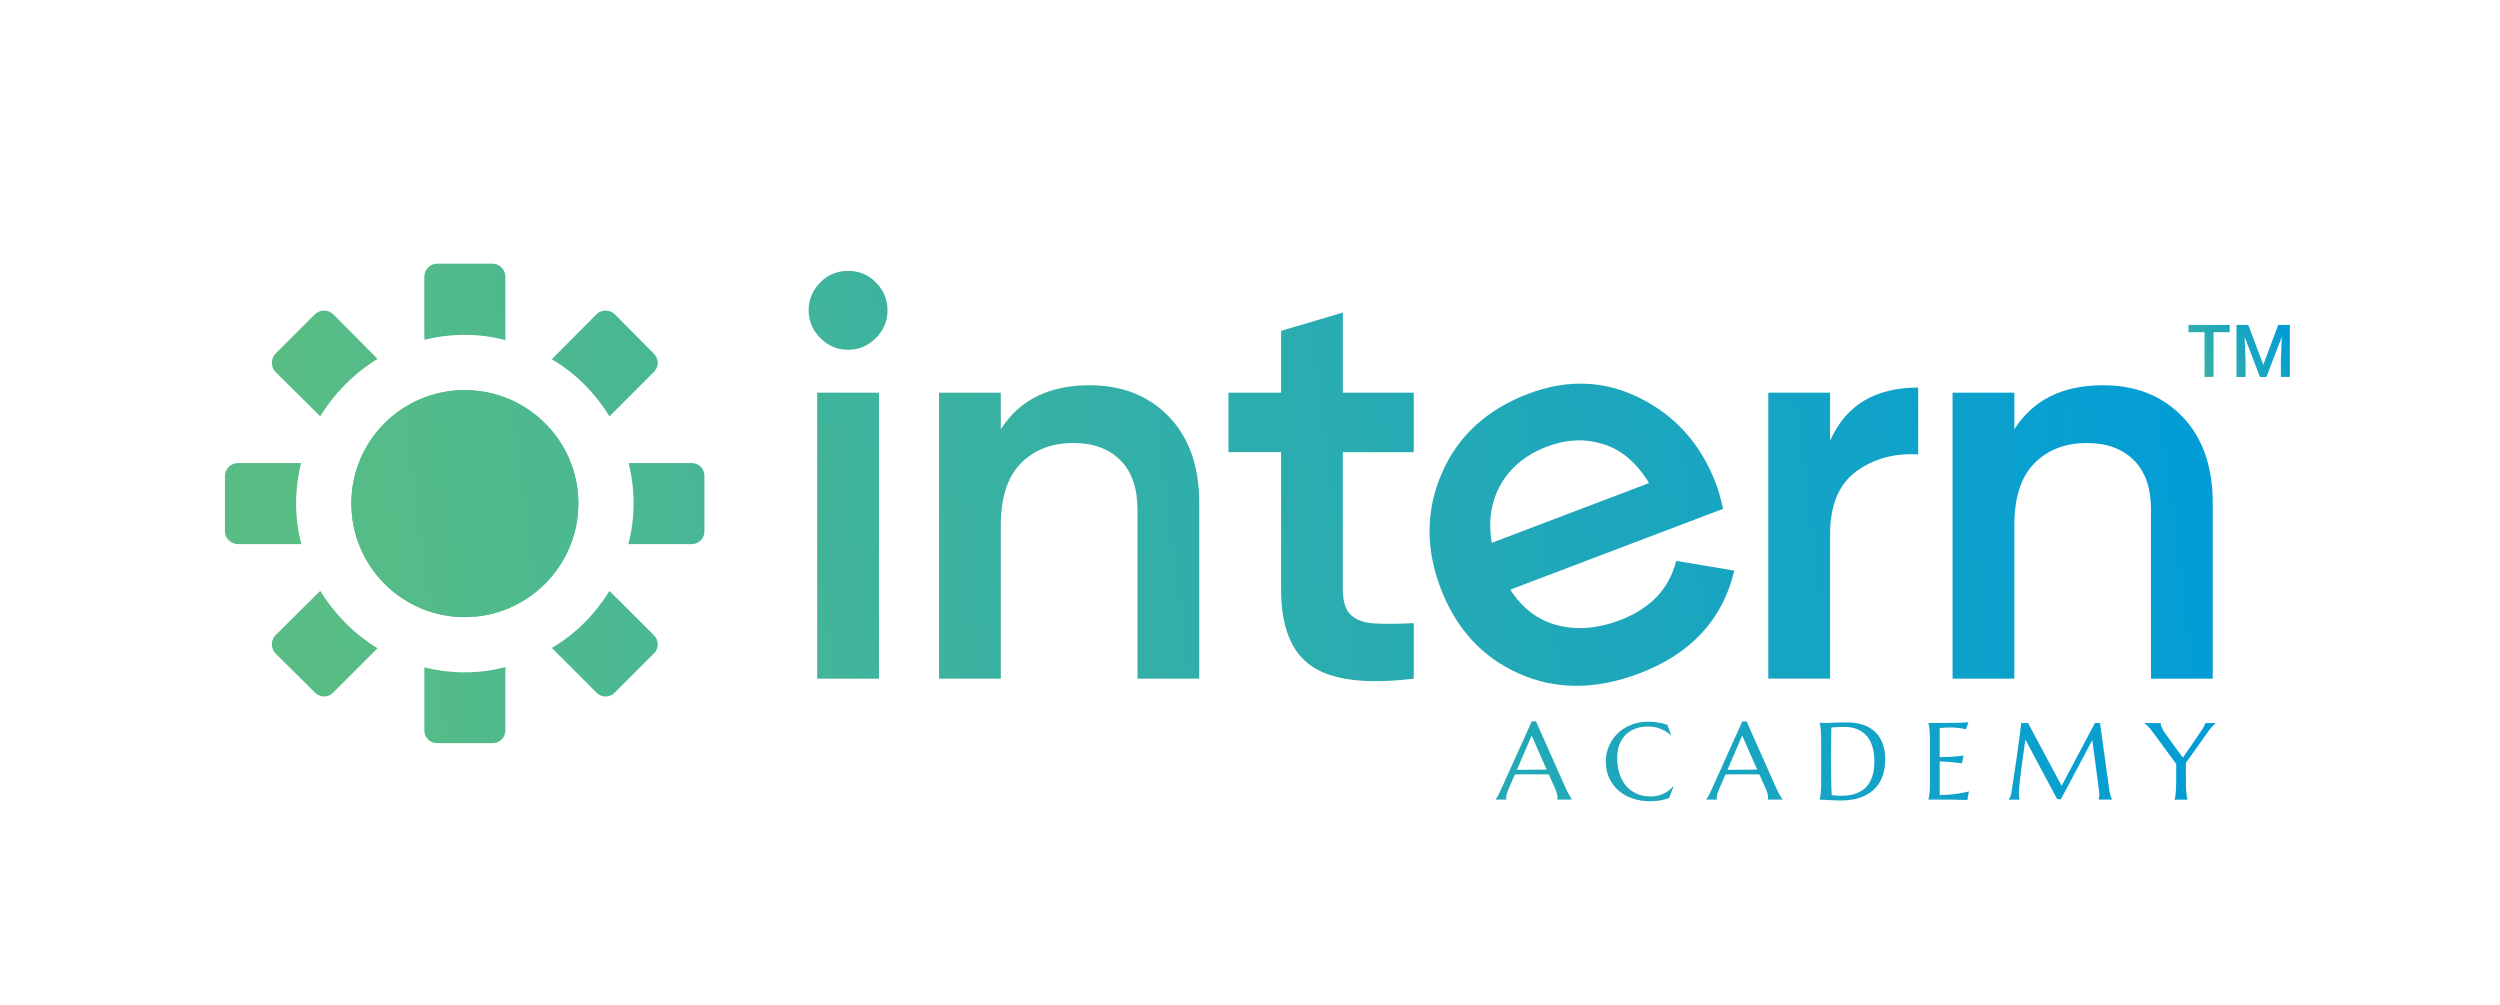
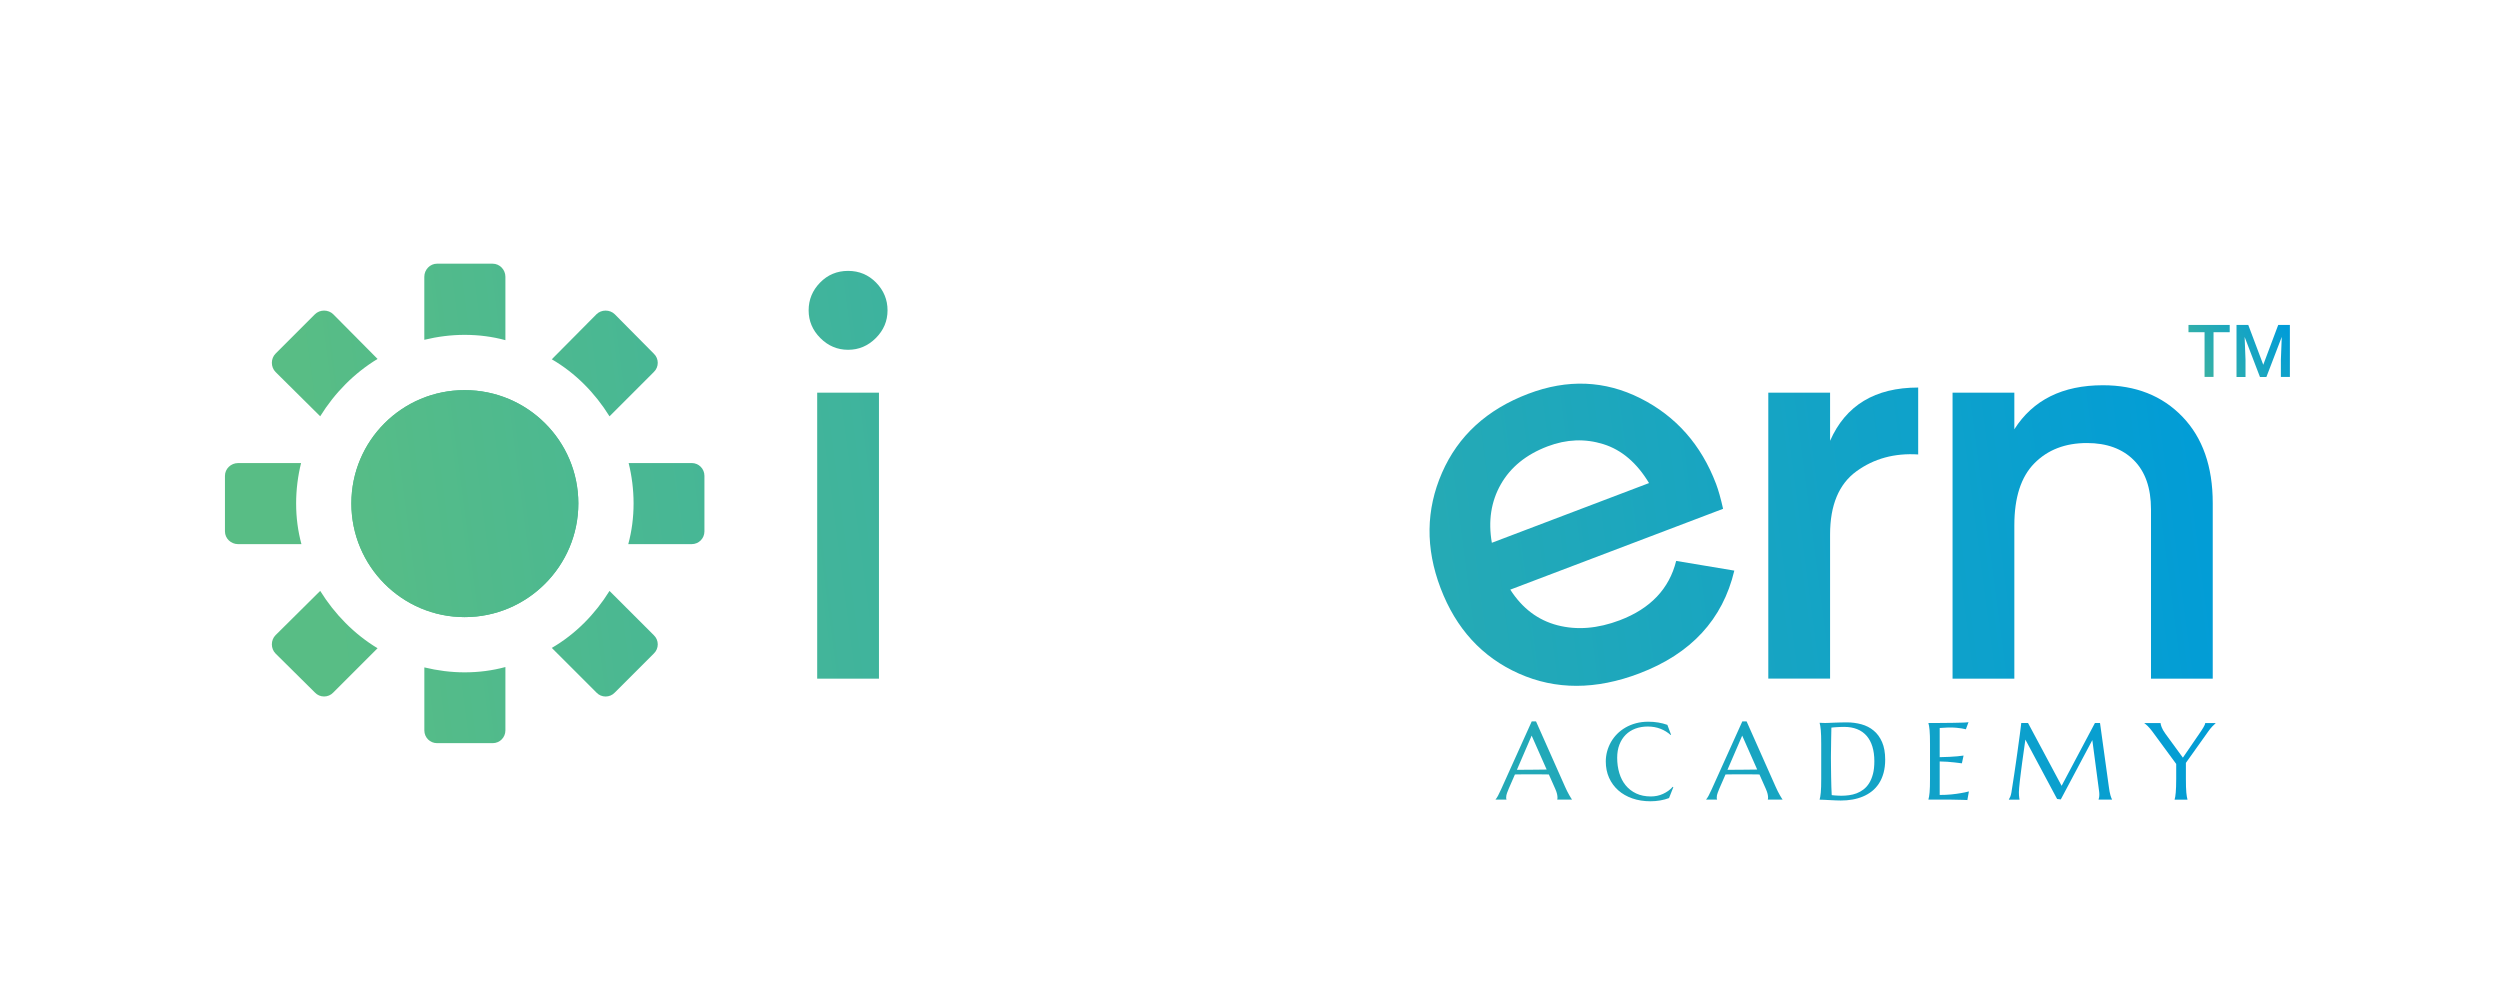
<svg xmlns="http://www.w3.org/2000/svg" version="1.1" id="Layer_1" x="0px" y="0px" viewBox="0 0 763.6 306.94" style="enable-background:new 0 0 763.6 306.94;" xml:space="preserve">
  <style type="text/css">
	.st0{fill:url(#SVGID_1_);}
	.st1{fill:url(#SVGID_00000091712660978172235430000012795980084167782036_);}
	.st2{fill:url(#SVGID_00000048486056072880014100000015024433180417551771_);}
	.st3{fill:url(#SVGID_00000008150010005562026030000011933278420165884847_);}
	.st4{fill:url(#SVGID_00000157309699380376849180000015358795921481265043_);}
	.st5{fill:url(#SVGID_00000088133564168739286770000005707936187508096958_);}
	.st6{fill:url(#SVGID_00000139287681365887652740000017961297129988348305_);}
	.st7{fill:url(#SVGID_00000030451496576189400780000012848049186044460952_);}
	.st8{fill:url(#SVGID_00000047744268589550847320000009155659762019426208_);}
	.st9{fill:url(#SVGID_00000022548585819374775930000008451075215302611371_);}
	.st10{fill:url(#SVGID_00000106864753117801061960000005147906309148224411_);}
	.st11{fill:url(#SVGID_00000080164213554816304740000016459601822730275737_);}
	.st12{fill:url(#SVGID_00000142147308927407765560000016336381309246954901_);}
	.st13{fill:url(#SVGID_00000010298116671752554480000011402952852960610236_);}
	.st14{fill:url(#SVGID_00000143604675638431435060000005466117919319000224_);}
	.st15{fill:url(#SVGID_00000020394267365223770700000001820583426415618973_);}
	.st16{fill:url(#SVGID_00000174563207985822254140000017337258542978961854_);}
	.st17{fill:url(#SVGID_00000108304645676580963850000002980764449248423869_);}
	.st18{fill:url(#SVGID_00000026150919878232921180000002850184826304667822_);}
	.st19{fill:url(#SVGID_00000147941103623352477440000006758172221785996455_);}
	.st20{fill:url(#SVGID_00000042698810434752881020000000860813712757646987_);}
	.st21{fill:url(#SVGID_00000040538987655539258820000010318171810954275252_);}
	.st22{fill:url(#SVGID_00000132802434624951698110000010126294164538106269_);}
	.st23{fill:url(#SVGID_00000181778159920888675980000010072532632907971471_);}
	.st24{fill:url(#SVGID_00000008144913484649693760000009572704044585320112_);}
</style>
  <g>
    <g>
      <g>
        <g>
          <linearGradient id="SVGID_1_" gradientUnits="userSpaceOnUse" x1="98.631" y1="166.6" x2="678.048" y2="90.646">
            <stop offset="0" style="stop-color:#58BD85" />
            <stop offset="1" style="stop-color:#009CD8" />
          </linearGradient>
          <path class="st0" d="M267.51,103.26c-2.39,2.39-5.21,3.58-8.47,3.58c-3.26,0-6.09-1.19-8.47-3.58      c-2.39-2.39-3.58-5.21-3.58-8.47c0-3.26,1.16-6.08,3.49-8.47c2.33-2.39,5.18-3.58,8.56-3.58c3.38,0,6.23,1.2,8.56,3.58      c2.33,2.39,3.49,5.21,3.49,8.47C271.09,98.05,269.9,100.87,267.51,103.26z M249.6,207.29v-87.35h18.87v87.35H249.6z" />
          <linearGradient id="SVGID_00000014634649234246010100000010644690700316017799_" gradientUnits="userSpaceOnUse" x1="102.097" y1="193.041" x2="681.514" y2="117.088">
            <stop offset="0" style="stop-color:#58BD85" />
            <stop offset="1" style="stop-color:#009CD8" />
          </linearGradient>
-           <path style="fill:url(#SVGID_00000014634649234246010100000010644690700316017799_);" d="M332.76,117.67      c10.01,0,18.11,3.2,24.28,9.61c6.17,6.41,9.26,15.2,9.26,26.38v53.63h-18.87v-51.71c0-6.52-1.75-11.53-5.24-15.02      c-3.49-3.49-8.27-5.24-14.32-5.24c-6.64,0-12,2.07-16.07,6.2c-4.08,4.14-6.11,10.45-6.11,18.95v46.82h-18.87v-87.35h18.87v11.18      C311.39,122.16,320.41,117.67,332.76,117.67z" />
          <linearGradient id="SVGID_00000059267819799144534260000017459753511937275264_" gradientUnits="userSpaceOnUse" x1="102.117" y1="193.188" x2="681.533" y2="117.234">
            <stop offset="0" style="stop-color:#58BD85" />
            <stop offset="1" style="stop-color:#009CD8" />
          </linearGradient>
-           <path style="fill:url(#SVGID_00000059267819799144534260000017459753511937275264_);" d="M431.81,138.11h-21.66v41.93      c0,3.61,0.81,6.2,2.45,7.77c1.63,1.57,4.05,2.45,7.25,2.62c3.2,0.17,7.19,0.15,11.97-0.09v16.95      c-14.44,1.75-24.81,0.49-31.1-3.76c-6.29-4.25-9.43-12.08-9.43-23.5v-41.93h-16.07v-18.17h16.07v-18.87l18.87-5.59v24.46h21.66      V138.11z" />
          <linearGradient id="SVGID_00000099627661618513772640000008006310291237956228_" gradientUnits="userSpaceOnUse" x1="104.69" y1="212.819" x2="684.107" y2="136.865">
            <stop offset="0" style="stop-color:#58BD85" />
            <stop offset="1" style="stop-color:#009CD8" />
          </linearGradient>
          <path style="fill:url(#SVGID_00000099627661618513772640000008006310291237956228_);" d="M461.3,180.1      c3.66,5.71,8.47,9.34,14.41,10.88c5.94,1.54,12.29,1.03,19.04-1.53c9.36-3.56,15.1-9.6,17.22-18.13l17.76,2.97      c-3.55,14.93-13.22,25.39-29,31.39c-13.28,5.05-25.55,5.07-36.79,0.06c-11.25-5.01-19.23-13.72-23.94-26.13      c-4.63-12.19-4.48-23.93,0.45-35.21c4.93-11.28,13.71-19.32,26.34-24.12c11.97-4.55,23.39-4.09,34.25,1.37      c10.86,5.47,18.57,14.19,23.12,26.16c0.7,1.85,1.42,4.39,2.14,7.6L461.3,180.1z M455.67,165.79l48.01-18.24      c-3.72-6.18-8.37-10.15-13.96-11.89c-5.58-1.74-11.26-1.51-17.03,0.68c-6.53,2.48-11.3,6.35-14.28,11.59      C455.43,153.17,454.51,159.13,455.67,165.79z" />
          <linearGradient id="SVGID_00000173136971631438284840000009438224307608170921_" gradientUnits="userSpaceOnUse" x1="105.865" y1="221.78" x2="685.281" y2="145.826">
            <stop offset="0" style="stop-color:#58BD85" />
            <stop offset="1" style="stop-color:#009CD8" />
          </linearGradient>
          <path style="fill:url(#SVGID_00000173136971631438284840000009438224307608170921_);" d="M558.99,134.62      c4.77-10.83,13.74-16.25,26.9-16.25v20.44c-7.22-0.46-13.51,1.25-18.87,5.15c-5.36,3.9-8.04,10.34-8.04,19.3v44.02h-18.87      v-87.35h18.87V134.62z" />
          <linearGradient id="SVGID_00000096030629379700901310000005346549768031653053_" gradientUnits="userSpaceOnUse" x1="107.327" y1="232.935" x2="686.744" y2="156.982">
            <stop offset="0" style="stop-color:#58BD85" />
            <stop offset="1" style="stop-color:#009CD8" />
          </linearGradient>
          <path style="fill:url(#SVGID_00000096030629379700901310000005346549768031653053_);" d="M642.32,117.67      c10.01,0,18.11,3.2,24.28,9.61c6.17,6.41,9.26,15.2,9.26,26.38v53.63H657v-51.71c0-6.52-1.75-11.53-5.24-15.02      c-3.49-3.49-8.27-5.24-14.32-5.24c-6.64,0-12,2.07-16.07,6.2c-4.08,4.14-6.11,10.45-6.11,18.95v46.82h-18.87v-87.35h18.87v11.18      C620.95,122.16,629.98,117.67,642.32,117.67z" />
        </g>
      </g>
      <g>
        <linearGradient id="SVGID_00000181070632171597288370000014240207360743841713_" gradientUnits="userSpaceOnUse" x1="105.624" y1="219.946" x2="685.041" y2="143.993">
          <stop offset="0" style="stop-color:#58BD85" />
          <stop offset="1" style="stop-color:#009CD8" />
        </linearGradient>
        <path style="fill:url(#SVGID_00000181070632171597288370000014240207360743841713_);" d="M154.37,203.74v19.36     c0,2.16-1.73,3.89-3.89,3.89h-16.98c-2.16,0-3.89-1.73-3.89-3.89v-19.25c4,0.97,8.11,1.51,12.33,1.51     C146.26,205.36,150.37,204.82,154.37,203.74z" />
        <linearGradient id="SVGID_00000125598945252394017210000017255726768458650803_" gradientUnits="userSpaceOnUse" x1="103.97" y1="207.325" x2="683.386" y2="131.371">
          <stop offset="0" style="stop-color:#58BD85" />
          <stop offset="1" style="stop-color:#009CD8" />
        </linearGradient>
        <path style="fill:url(#SVGID_00000125598945252394017210000017255726768458650803_);" d="M199.69,199.63l-11.9,11.9     c-1.51,1.62-4.11,1.62-5.62,0l-13.63-13.63c7.25-4.22,13.2-10.27,17.63-17.41L199.69,194     C201.31,195.52,201.31,198.11,199.69,199.63z" />
        <linearGradient id="SVGID_00000119803919742952202150000008789405472592632219_" gradientUnits="userSpaceOnUse" x1="98.727" y1="167.326" x2="678.143" y2="91.373">
          <stop offset="0" style="stop-color:#58BD85" />
          <stop offset="1" style="stop-color:#009CD8" />
        </linearGradient>
        <path style="fill:url(#SVGID_00000119803919742952202150000008789405472592632219_);" d="M215.16,145.33v16.98     c0,2.16-1.73,3.89-3.89,3.89H191.9c1.08-4,1.62-8.11,1.62-12.44c0-4.22-0.54-8.44-1.51-12.33h19.25     C213.43,141.43,215.16,143.17,215.16,145.33z" />
        <linearGradient id="SVGID_00000047772010617657696930000012189296925027880099_" gradientUnits="userSpaceOnUse" x1="92.934" y1="123.141" x2="672.351" y2="47.187">
          <stop offset="0" style="stop-color:#58BD85" />
          <stop offset="1" style="stop-color:#009CD8" />
        </linearGradient>
        <path style="fill:url(#SVGID_00000047772010617657696930000012189296925027880099_);" d="M199.69,113.64l-13.52,13.52     c-4.43-7.14-10.38-13.2-17.63-17.42l13.63-13.74c1.51-1.51,4.11-1.51,5.62,0l11.9,12.01     C201.31,109.53,201.31,112.12,199.69,113.64z" />
        <linearGradient id="SVGID_00000105399429145839145050000003899278926803953340_" gradientUnits="userSpaceOnUse" x1="89.809" y1="99.3" x2="669.226" y2="23.346">
          <stop offset="0" style="stop-color:#58BD85" />
          <stop offset="1" style="stop-color:#009CD8" />
        </linearGradient>
        <path style="fill:url(#SVGID_00000105399429145839145050000003899278926803953340_);" d="M154.37,84.54v19.36     c-4-1.08-8.11-1.62-12.44-1.62c-4.22,0-8.33,0.54-12.33,1.51V84.54c0-2.16,1.73-4,3.89-4h16.98     C152.64,80.54,154.37,82.38,154.37,84.54z" />
        <linearGradient id="SVGID_00000062167867712065828080000012039012219328186769_" gradientUnits="userSpaceOnUse" x1="91.462" y1="111.906" x2="670.878" y2="35.952">
          <stop offset="0" style="stop-color:#58BD85" />
          <stop offset="1" style="stop-color:#009CD8" />
        </linearGradient>
        <path style="fill:url(#SVGID_00000062167867712065828080000012039012219328186769_);" d="M115.32,109.63     c-7.14,4.33-13.09,10.38-17.52,17.52l-13.63-13.52c-1.51-1.52-1.51-4.11,0-5.62l12.01-12.01c1.51-1.51,4.11-1.51,5.62,0     L115.32,109.63z" />
        <linearGradient id="SVGID_00000067926094725470540800000008800925070952065695_" gradientUnits="userSpaceOnUse" x1="96.708" y1="151.924" x2="676.124" y2="75.971">
          <stop offset="0" style="stop-color:#58BD85" />
          <stop offset="1" style="stop-color:#009CD8" />
        </linearGradient>
        <path style="fill:url(#SVGID_00000067926094725470540800000008800925070952065695_);" d="M92.07,166.2H72.71     c-2.16,0-4-1.73-4-3.89v-16.98c0-2.16,1.84-3.89,4-3.89h19.25c-0.97,3.89-1.51,8.11-1.51,12.33     C90.45,158.09,90.99,162.2,92.07,166.2z" />
        <linearGradient id="SVGID_00000018927980219232237400000011512184928383957899_" gradientUnits="userSpaceOnUse" x1="102.497" y1="196.09" x2="681.914" y2="120.136">
          <stop offset="0" style="stop-color:#58BD85" />
          <stop offset="1" style="stop-color:#009CD8" />
        </linearGradient>
        <path style="fill:url(#SVGID_00000018927980219232237400000011512184928383957899_);" d="M115.32,198l-13.52,13.52     c-1.51,1.62-4.11,1.62-5.62,0l-12.01-11.9c-1.51-1.51-1.51-4.11,0-5.62l13.63-13.52C102.24,187.62,108.18,193.68,115.32,198z" />
        <linearGradient id="SVGID_00000008866036442165830440000008075377962127818374_" gradientUnits="userSpaceOnUse" x1="97.716" y1="159.615" x2="677.132" y2="83.661">
          <stop offset="0" style="stop-color:#58BD85" />
          <stop offset="1" style="stop-color:#009CD8" />
        </linearGradient>
        <path style="fill:url(#SVGID_00000008866036442165830440000008075377962127818374_);" d="M176.65,153.77     c0,19.14-15.58,34.72-34.72,34.72c-19.14,0-34.61-15.57-34.61-34.72s15.47-34.61,34.61-34.61     C161.07,119.15,176.65,134.62,176.65,153.77z" />
        <linearGradient id="SVGID_00000140704914538757725680000015503376286419315357_" gradientUnits="userSpaceOnUse" x1="97.716" y1="159.615" x2="677.132" y2="83.661">
          <stop offset="0" style="stop-color:#58BD85" />
          <stop offset="1" style="stop-color:#009CD8" />
        </linearGradient>
        <path style="fill:url(#SVGID_00000140704914538757725680000015503376286419315357_);" d="M176.65,153.77     c0,19.14-15.58,34.72-34.72,34.72c-19.14,0-34.61-15.57-34.61-34.72s15.47-34.61,34.61-34.61     C161.07,119.15,176.65,134.62,176.65,153.77z" />
      </g>
      <g>
        <g>
          <linearGradient id="SVGID_00000091698370417011042380000000394976653966209683_" gradientUnits="userSpaceOnUse" x1="113.438" y1="279.556" x2="692.855" y2="203.603">
            <stop offset="0" style="stop-color:#58BD85" />
            <stop offset="1" style="stop-color:#009CD8" />
          </linearGradient>
          <path style="fill:url(#SVGID_00000091698370417011042380000000394976653966209683_);" d="M475.65,244.24v-0.07      c0.02-0.05,0.04-0.14,0.05-0.25c0.01-0.11,0.02-0.21,0.02-0.29c0-0.34-0.05-0.71-0.14-1.12c-0.09-0.41-0.27-0.91-0.53-1.52      l-1.97-4.44c-0.61-0.02-1.42-0.03-2.43-0.03c-1.01,0-2.1,0-3.28,0c-0.86,0-1.69,0-2.49,0c-0.8,0-1.52,0.01-2.16,0.03l-1.88,4.31      c-0.16,0.4-0.34,0.84-0.52,1.32c-0.18,0.48-0.28,0.96-0.28,1.45c0,0.14,0.01,0.26,0.03,0.35c0.02,0.09,0.04,0.15,0.07,0.19v0.07      h-3.33v-0.07c0.2-0.21,0.44-0.57,0.73-1.1c0.29-0.53,0.61-1.19,0.96-1.98l9.35-20.74h1.31l8.86,19.94      c0.21,0.47,0.42,0.92,0.64,1.36c0.22,0.44,0.43,0.83,0.63,1.18c0.2,0.35,0.37,0.64,0.52,0.88c0.15,0.24,0.26,0.39,0.31,0.46      v0.07H475.65z M465.08,235.12c0.63,0,1.28,0,1.94-0.01c0.66,0,1.31-0.01,1.95-0.02c0.64-0.01,1.25-0.01,1.84-0.02      c0.59-0.01,1.12-0.01,1.6-0.02l-4.58-10.36l-4.5,10.43H465.08z" />
          <linearGradient id="SVGID_00000119839483592359025460000007109651714212469637_" gradientUnits="userSpaceOnUse" x1="113.982" y1="283.7" x2="693.398" y2="207.747">
            <stop offset="0" style="stop-color:#58BD85" />
            <stop offset="1" style="stop-color:#009CD8" />
          </linearGradient>
          <path style="fill:url(#SVGID_00000119839483592359025460000007109651714212469637_);" d="M510.41,224.43l-0.15,0.06      c-0.85-0.78-1.87-1.41-3.06-1.88c-1.19-0.47-2.5-0.7-3.92-0.7c-1.37,0-2.63,0.22-3.77,0.64c-1.14,0.43-2.12,1.05-2.95,1.87      c-0.82,0.82-1.46,1.82-1.92,3c-0.46,1.19-0.69,2.53-0.69,4.05c0,1.66,0.22,3.22,0.65,4.66c0.43,1.44,1.08,2.69,1.94,3.74      c0.86,1.05,1.93,1.88,3.22,2.49s2.79,0.91,4.51,0.91c0.62,0,1.24-0.07,1.86-0.19c0.62-0.13,1.22-0.32,1.79-0.58      c0.57-0.26,1.11-0.57,1.62-0.93c0.51-0.36,0.97-0.78,1.38-1.25l0.18,0.11l-1.31,3.33c-0.82,0.32-1.72,0.56-2.7,0.73      c-0.98,0.17-1.98,0.25-2.98,0.25c-2.01,0-3.85-0.29-5.52-0.87c-1.67-0.58-3.11-1.41-4.31-2.47c-1.2-1.07-2.14-2.35-2.81-3.84      c-0.67-1.5-1-3.16-1-4.98c0-1.03,0.13-2.05,0.4-3.05c0.27-1,0.66-1.95,1.17-2.86c0.51-0.9,1.14-1.73,1.89-2.49      c0.75-0.76,1.61-1.41,2.57-1.97c0.96-0.55,2.02-0.99,3.18-1.3c1.16-0.31,2.41-0.47,3.76-0.47c2.1,0,4.05,0.32,5.84,0.96      L510.41,224.43z" />
          <linearGradient id="SVGID_00000112632483902249551410000005862263742994883722_" gradientUnits="userSpaceOnUse" x1="114.525" y1="287.845" x2="693.942" y2="211.892">
            <stop offset="0" style="stop-color:#58BD85" />
            <stop offset="1" style="stop-color:#009CD8" />
          </linearGradient>
          <path style="fill:url(#SVGID_00000112632483902249551410000005862263742994883722_);" d="M539.97,244.24v-0.07      c0.02-0.05,0.04-0.14,0.05-0.25c0.01-0.11,0.02-0.21,0.02-0.29c0-0.34-0.05-0.71-0.14-1.12c-0.09-0.41-0.27-0.91-0.53-1.52      l-1.97-4.44c-0.61-0.02-1.42-0.03-2.43-0.03c-1.01,0-2.1,0-3.28,0c-0.86,0-1.69,0-2.49,0c-0.8,0-1.52,0.01-2.16,0.03l-1.88,4.31      c-0.16,0.4-0.34,0.84-0.52,1.32c-0.18,0.48-0.28,0.96-0.28,1.45c0,0.14,0.01,0.26,0.03,0.35c0.02,0.09,0.04,0.15,0.07,0.19v0.07      h-3.33v-0.07c0.2-0.21,0.44-0.57,0.73-1.1c0.29-0.53,0.61-1.19,0.96-1.98l9.35-20.74h1.31l8.86,19.94      c0.21,0.47,0.42,0.92,0.64,1.36c0.22,0.44,0.43,0.83,0.63,1.18c0.2,0.35,0.37,0.64,0.52,0.88c0.15,0.24,0.26,0.39,0.31,0.46      v0.07H539.97z M529.39,235.12c0.63,0,1.28,0,1.94-0.01c0.66,0,1.31-0.01,1.95-0.02c0.64-0.01,1.25-0.01,1.84-0.02      c0.59-0.01,1.12-0.01,1.6-0.02l-4.58-10.36l-4.5,10.43H529.39z" />
          <linearGradient id="SVGID_00000111901067908961751650000013449167628426793379_" gradientUnits="userSpaceOnUse" x1="114.931" y1="290.945" x2="694.348" y2="214.992">
            <stop offset="0" style="stop-color:#58BD85" />
            <stop offset="1" style="stop-color:#009CD8" />
          </linearGradient>
          <path style="fill:url(#SVGID_00000111901067908961751650000013449167628426793379_);" d="M555.8,220.77      c0.25,0.01,0.48,0.02,0.7,0.03c0.18,0.01,0.38,0.02,0.57,0.02c0.2,0.01,0.35,0.01,0.47,0.01c0.21,0,0.55-0.01,1.04-0.03      s1.04-0.04,1.66-0.07c0.62-0.02,1.26-0.04,1.93-0.06c0.67-0.02,1.3-0.03,1.88-0.03c1.58,0,3.08,0.2,4.5,0.59      c1.42,0.39,2.68,1.03,3.75,1.93c1.08,0.89,1.93,2.06,2.56,3.51c0.63,1.45,0.95,3.23,0.95,5.34c0,1.51-0.17,2.87-0.5,4.08      c-0.33,1.21-0.8,2.27-1.4,3.2c-0.6,0.92-1.31,1.72-2.15,2.38c-0.83,0.66-1.75,1.2-2.76,1.62c-1.01,0.42-2.08,0.73-3.22,0.93      c-1.14,0.2-2.32,0.29-3.54,0.29c-0.43,0-0.96-0.01-1.57-0.04c-0.61-0.03-1.23-0.06-1.85-0.09s-1.21-0.06-1.75-0.09      c-0.55-0.03-0.98-0.04-1.28-0.04v-0.07c0.07-0.23,0.13-0.51,0.19-0.85c0.06-0.34,0.11-0.76,0.16-1.26      c0.04-0.5,0.08-1.1,0.1-1.79c0.02-0.69,0.03-1.5,0.03-2.42v-10.62c0-0.92-0.01-1.74-0.03-2.44c-0.02-0.7-0.05-1.31-0.1-1.81      c-0.04-0.5-0.1-0.93-0.16-1.28c-0.06-0.35-0.12-0.64-0.19-0.87V220.77z M559.38,222.24c-0.02,1.22-0.04,2.4-0.07,3.54      c-0.01,0.49-0.02,0.99-0.02,1.5c-0.01,0.51-0.01,1.01-0.02,1.51c-0.01,0.5-0.01,0.97-0.02,1.42c-0.01,0.45-0.01,0.85-0.01,1.2      c0,0.73,0,1.61,0.02,2.64c0.01,1.03,0.02,2.09,0.04,3.18c0.02,1.09,0.04,2.13,0.07,3.13c0.03,1,0.07,1.83,0.11,2.5      c0.15,0.02,0.36,0.05,0.61,0.07c0.26,0.03,0.52,0.05,0.81,0.06c0.28,0.02,0.56,0.03,0.83,0.04c0.27,0.01,0.5,0.02,0.69,0.02      c0.76,0,1.54-0.05,2.34-0.16c0.8-0.1,1.57-0.3,2.32-0.58c0.74-0.28,1.45-0.67,2.1-1.17c0.66-0.5,1.23-1.13,1.73-1.92      c0.49-0.78,0.88-1.73,1.17-2.83s0.42-2.41,0.42-3.91c0-1.66-0.2-3.15-0.6-4.45c-0.4-1.3-0.99-2.4-1.77-3.29      c-0.78-0.89-1.74-1.57-2.89-2.03c-1.15-0.46-2.47-0.69-3.96-0.69c-0.29,0-0.63,0.01-1,0.02c-0.37,0.02-0.74,0.03-1.1,0.05      c-0.37,0.02-0.71,0.04-1.03,0.07C559.85,222.21,559.58,222.23,559.38,222.24z" />
          <linearGradient id="SVGID_00000075127687462553622640000001742695861858876320_" gradientUnits="userSpaceOnUse" x1="115.522" y1="295.452" x2="694.939" y2="219.499">
            <stop offset="0" style="stop-color:#58BD85" />
            <stop offset="1" style="stop-color:#009CD8" />
          </linearGradient>
          <path style="fill:url(#SVGID_00000075127687462553622640000001742695861858876320_);" d="M593.07,220.82      c1.34-0.01,2.58-0.02,3.7-0.04s2.08-0.04,2.87-0.07c0.79-0.03,1.33-0.08,1.62-0.13l-0.8,2.17c-0.36-0.1-0.78-0.18-1.26-0.26      c-0.41-0.07-0.92-0.13-1.51-0.19c-0.59-0.06-1.28-0.09-2.05-0.09c-0.26,0-0.57,0.01-0.94,0.02c-0.36,0.02-0.72,0.03-1.05,0.06      c-0.39,0.02-0.79,0.04-1.19,0.07v8.91c1.12-0.01,2.13-0.04,3.03-0.1c0.9-0.05,1.67-0.11,2.3-0.16c0.74-0.07,1.39-0.14,1.96-0.23      l-0.51,2.37c-0.75-0.1-1.52-0.19-2.3-0.28c-0.67-0.08-1.41-0.14-2.2-0.2c-0.79-0.06-1.56-0.09-2.28-0.09v10.23      c1.28,0,2.46-0.05,3.54-0.16c1.08-0.11,2.02-0.23,2.82-0.38c0.94-0.15,1.79-0.33,2.56-0.54l-0.47,2.64      c-0.13-0.01-0.33-0.02-0.59-0.03c-0.26-0.01-0.55-0.02-0.87-0.03c-0.32-0.01-0.66-0.02-1.01-0.02c-0.35-0.01-0.69-0.01-1-0.02      c-0.32-0.01-0.6-0.01-0.84-0.02c-0.25,0-0.42-0.01-0.53-0.01h-7.05v-0.07c0.07-0.23,0.13-0.51,0.19-0.85      c0.06-0.34,0.11-0.76,0.16-1.26c0.04-0.5,0.08-1.1,0.1-1.79c0.02-0.69,0.03-1.5,0.03-2.42v-10.62c0-0.92-0.01-1.73-0.03-2.42      c-0.02-0.69-0.05-1.29-0.1-1.79c-0.04-0.51-0.1-0.93-0.16-1.27c-0.06-0.34-0.12-0.62-0.19-0.85v-0.06      C590.37,220.84,591.73,220.83,593.07,220.82z" />
          <linearGradient id="SVGID_00000056425538190392312300000006266045938925010876_" gradientUnits="userSpaceOnUse" x1="116.126" y1="300.062" x2="695.543" y2="224.109">
            <stop offset="0" style="stop-color:#58BD85" />
            <stop offset="1" style="stop-color:#009CD8" />
          </linearGradient>
          <path style="fill:url(#SVGID_00000056425538190392312300000006266045938925010876_);" d="M613.59,244.17      c0.12-0.17,0.26-0.43,0.41-0.78c0.15-0.34,0.27-0.78,0.36-1.3c0.12-0.76,0.25-1.62,0.4-2.57c0.15-0.95,0.3-1.95,0.46-2.99      c0.16-1.04,0.32-2.11,0.47-3.21c0.16-1.09,0.31-2.17,0.46-3.23c0.15-1.06,0.29-2.08,0.42-3.07c0.14-0.98,0.26-1.88,0.37-2.7      c0.11-0.82,0.2-1.53,0.27-2.13c0.07-0.6,0.12-1.06,0.16-1.36h2.07l10.26,19.19l10.18-19.19h1.55l2.68,19.38      c0.08,0.61,0.16,1.13,0.24,1.57c0.09,0.44,0.17,0.81,0.26,1.12c0.09,0.31,0.17,0.57,0.25,0.77c0.08,0.2,0.16,0.37,0.24,0.5v0.07      h-4.11v-0.07c0.05-0.12,0.11-0.32,0.16-0.59c0.05-0.27,0.07-0.6,0.07-0.98c0-0.14-0.01-0.28-0.02-0.43      c-0.01-0.15-0.03-0.31-0.05-0.48l-2.07-15.63l-9.63,18.11l-1.13-0.13l-9.69-18.14c-0.38,2.58-0.71,4.96-1,7.15      c-0.12,0.94-0.24,1.87-0.36,2.8c-0.12,0.93-0.23,1.8-0.32,2.6c-0.09,0.8-0.17,1.51-0.22,2.13c-0.05,0.61-0.08,1.07-0.08,1.36      c0,0.37,0.01,0.7,0.03,0.98c0.02,0.28,0.04,0.52,0.07,0.72c0.03,0.23,0.07,0.43,0.1,0.6h-3.26V244.17z" />
          <linearGradient id="SVGID_00000142862254163054132330000000399674786623504051_" gradientUnits="userSpaceOnUse" x1="116.639" y1="303.969" x2="696.055" y2="228.016">
            <stop offset="0" style="stop-color:#58BD85" />
            <stop offset="1" style="stop-color:#009CD8" />
          </linearGradient>
          <path style="fill:url(#SVGID_00000142862254163054132330000000399674786623504051_);" d="M667.66,233.01v4.85      c0,0.92,0.01,1.73,0.03,2.42s0.05,1.29,0.1,1.79c0.04,0.5,0.1,0.92,0.16,1.26c0.06,0.34,0.12,0.62,0.19,0.85v0.07h-3.92v-0.07      c0.07-0.23,0.13-0.51,0.19-0.85c0.06-0.34,0.11-0.76,0.15-1.26s0.07-1.1,0.1-1.79c0.03-0.69,0.04-1.5,0.04-2.42v-4.52      l-7.29-9.92c-0.25-0.34-0.5-0.65-0.74-0.93c-0.24-0.28-0.48-0.53-0.69-0.74c-0.22-0.21-0.41-0.39-0.59-0.53      c-0.17-0.14-0.31-0.25-0.41-0.31v-0.06h4.94c0,0.25,0.11,0.66,0.32,1.23c0.21,0.57,0.6,1.24,1.15,2.01l5.35,7.33l5.24-7.65      c0.18-0.27,0.37-0.55,0.55-0.83c0.18-0.28,0.35-0.55,0.51-0.82c0.15-0.26,0.27-0.5,0.37-0.72c0.09-0.22,0.14-0.4,0.14-0.55h3.18      v0.06c-0.24,0.21-0.56,0.51-0.96,0.92c-0.4,0.41-0.84,0.95-1.31,1.62L667.66,233.01z" />
        </g>
      </g>
    </g>
    <g>
      <linearGradient id="SVGID_00000094597820749657120180000001609511426497965473_" gradientUnits="userSpaceOnUse" x1="655.296" y1="117.698" x2="694.017" y2="93.728">
        <stop offset="0" style="stop-color:#58BD85" />
        <stop offset="1" style="stop-color:#009CD8" />
      </linearGradient>
      <path style="fill:url(#SVGID_00000094597820749657120180000001609511426497965473_);" d="M681.05,101.47h-4.95v13.65h-2.74v-13.65    h-4.91v-2.22h12.59V101.47z" />
      <linearGradient id="SVGID_00000165229451785458025730000011075037798498443949_" gradientUnits="userSpaceOnUse" x1="660.561" y1="126.202" x2="699.281" y2="102.232">
        <stop offset="0" style="stop-color:#58BD85" />
        <stop offset="1" style="stop-color:#009CD8" />
      </linearGradient>
      <path style="fill:url(#SVGID_00000165229451785458025730000011075037798498443949_);" d="M686.71,99.25l4.58,12.17l4.57-12.17    h3.56v15.88h-2.75v-5.23l0.27-7l-4.69,12.24h-1.97l-4.68-12.22l0.27,6.99v5.23h-2.75V99.25H686.71z" />
    </g>
  </g>
</svg>